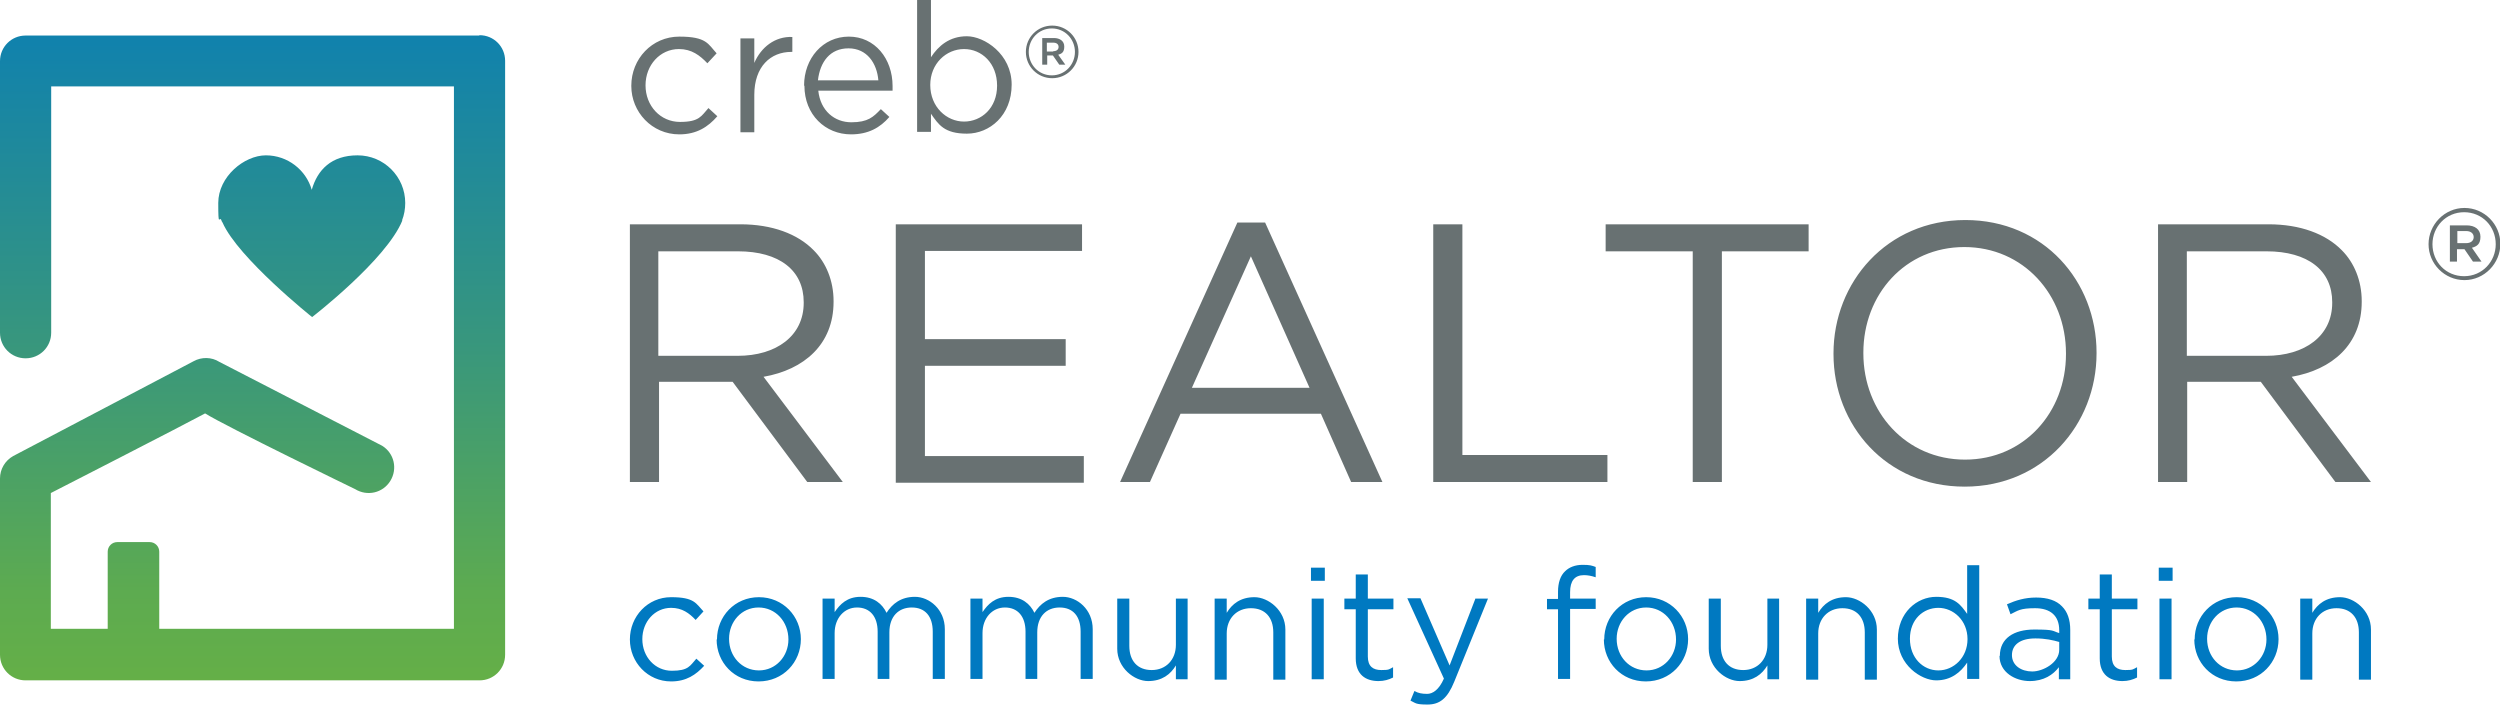
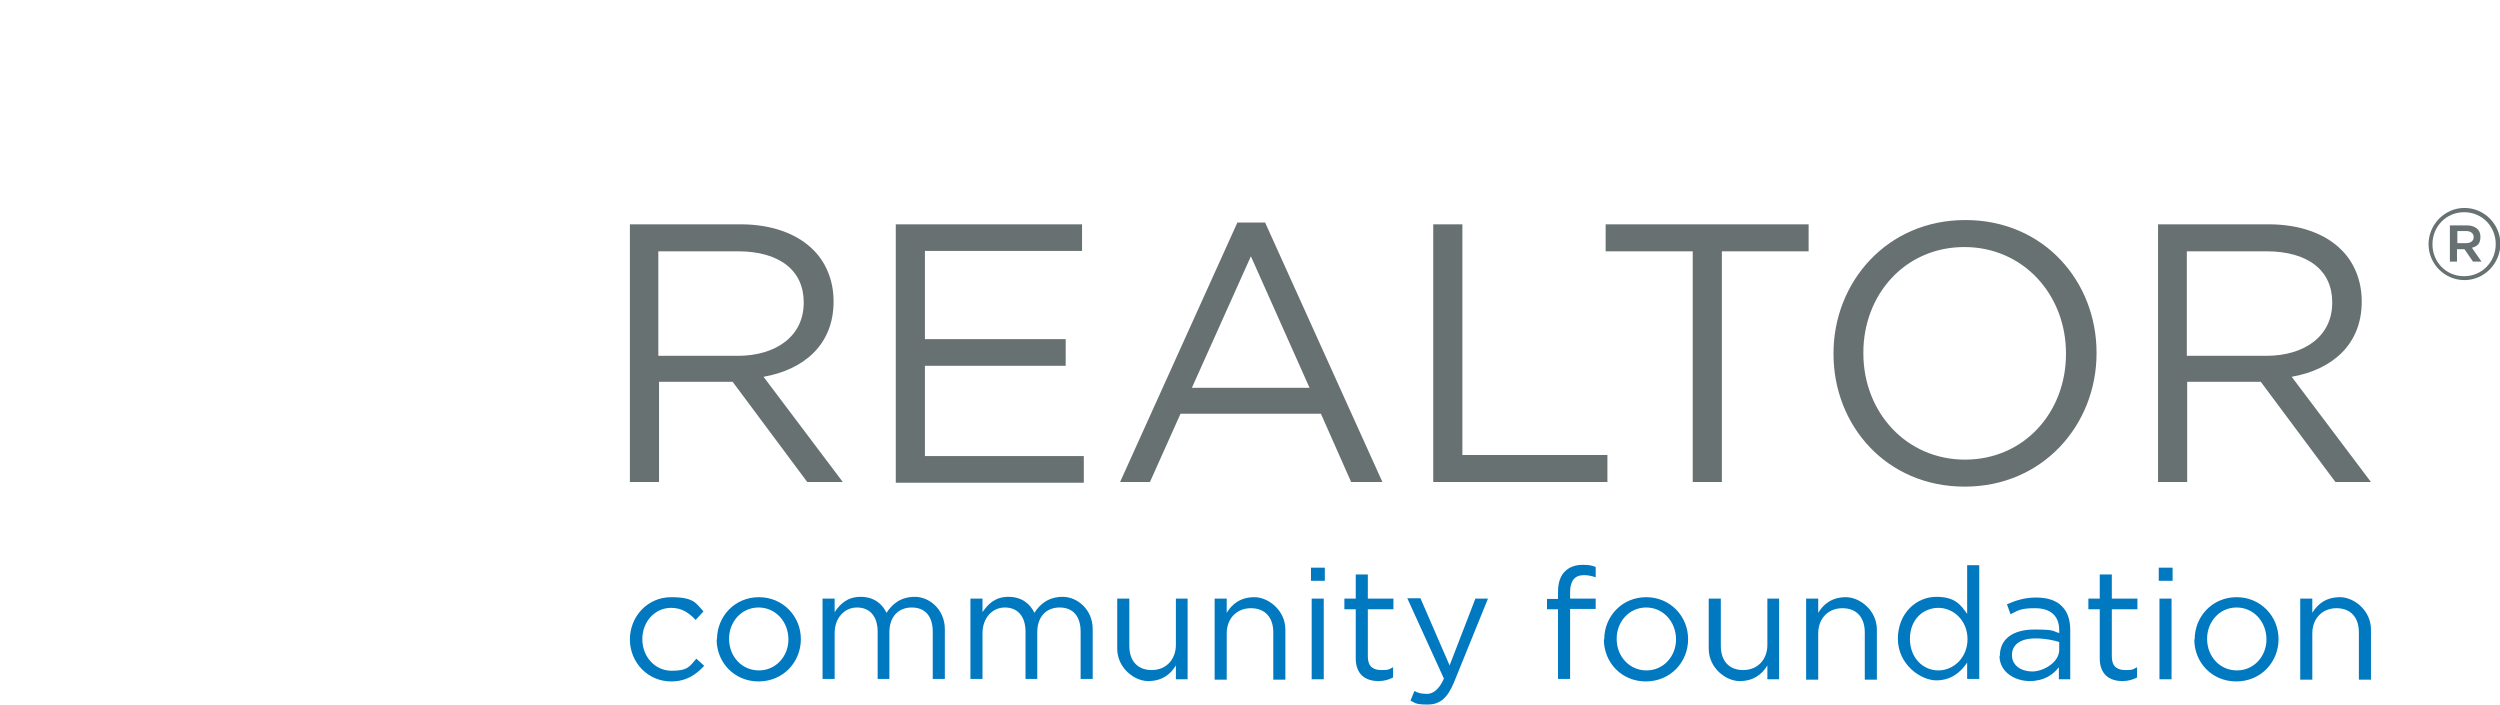
<svg xmlns="http://www.w3.org/2000/svg" xmlns:xlink="http://www.w3.org/1999/xlink" id="Layer_1" version="1.1" viewBox="0 0 703.3 198.3">
  <defs>
    <linearGradient id="New_Gradient_Swatch_3" data-name="New Gradient Swatch 3" x1="71" y1="-25.4" x2="71" y2="214.9" gradientUnits="userSpaceOnUse">
      <stop offset="0" stop-color="#006db6" />
      <stop offset="0" stop-color="#0079c1" />
      <stop offset=".5" stop-color="#37967e" />
      <stop offset=".8" stop-color="#5dab50" />
      <stop offset="1" stop-color="#6cb33f" />
    </linearGradient>
    <linearGradient id="New_Gradient_Swatch_31" data-name="New Gradient Swatch 3" x1="87.7" y1="-25.4" x2="87.7" y2="214.9" xlink:href="#New_Gradient_Swatch_3" />
    <style>.st0{fill:url(#New_Gradient_Swatch_31)}.st1{fill:#0079c1}.st2{fill:url(#New_Gradient_Swatch_3)}.st3{fill:#687172}</style>
  </defs>
  <path class="st3" d="M683.2 68.7c0-5.5 4.5-10.2 10.1-10.2s10.1 4.6 10.1 10.1-4.5 10.2-10.1 10.2-10.1-4.6-10.1-10.1m18.9 0c0-5-3.8-9-8.9-9s-8.9 4.1-8.9 9c0 5 3.8 9 8.9 9s8.9-4.1 8.9-9m-12.8-5.3h4.6c2.3 0 3.9 1.1 3.9 3.2s-1 2.7-2.4 3.1l2.7 3.9h-2.4l-2.4-3.5h-2.1v3.5h-2V63.4Zm4.5 5c1.3 0 2.1-.7 2.1-1.7s-.8-1.7-2.1-1.7h-2.5v3.4zM177.1 63.1h31.2c8.9 0 16.1 2.7 20.6 7.3 3.5 3.5 5.6 8.6 5.6 14.3v.2c0 12-8.3 19.1-19.7 21.1l22.3 29.6h-10l-21-28.2h-20.7v28.2h-8.2V63.1Zm30.4 37c10.9 0 18.6-5.6 18.6-14.9V85c0-8.9-6.8-14.3-18.5-14.3h-22.4v29.4zM252 63.1h52.4v7.5h-44.2v24.8h39.6v7.5h-39.6v25.4h44.7v7.5H252zM348.2 62.6h7.7l33 73h-8.8l-8.5-19.2h-39.5l-8.6 19.2h-8.4l33-73Zm20.2 46.5-16.5-37-16.6 37h33ZM403.2 63.1h8.2V128h40.8v7.6h-49zM476.1 70.7h-24.4v-7.6h57.1v7.6h-24.4v64.9h-8.2V70.7ZM515.8 99.6v-.2c0-20 15-37.5 37.1-37.5s36.9 17.3 36.9 37.3v.2c0 20-15 37.5-37.1 37.5s-36.9-17.3-36.9-37.3m65.4 0v-.2c0-16.5-12-29.9-28.6-29.9s-28.4 13.3-28.4 29.7v.2c0 16.5 12 29.9 28.6 29.9s28.4-13.3 28.4-29.7M607 63.1h31.2c8.9 0 16.1 2.7 20.6 7.3 3.5 3.5 5.6 8.6 5.6 14.3v.2c0 12-8.3 19.1-19.7 21.1l22.3 29.6h-10l-21-28.2h-20.7v28.2h-8.2V63.1Zm30.5 37c10.9 0 18.6-5.6 18.6-14.9V85c0-8.9-6.8-14.3-18.5-14.3h-22.4v29.4z" />
  <path class="st1" d="M177.2 179.9c0-6.5 5-11.9 11.6-11.9s7 1.8 9.1 4l-2.2 2.4c-1.8-1.9-3.8-3.4-6.9-3.4-4.6 0-8.1 3.9-8.1 8.8 0 5 3.6 8.9 8.3 8.9s5.1-1.4 6.9-3.4l2.2 2c-2.3 2.5-5 4.4-9.3 4.4-6.6 0-11.6-5.4-11.6-11.8M201.7 179.9c0-6.5 5-11.9 11.8-11.9s11.8 5.4 11.8 11.8c0 6.5-5 11.9-11.9 11.9s-11.8-5.4-11.8-11.8Zm20.1 0c0-5-3.6-9-8.4-9s-8.3 4-8.3 8.8c0 5 3.6 8.9 8.4 8.9s8.3-4 8.3-8.7M231.4 168.4h3.4v3.8c1.5-2.2 3.5-4.3 7.3-4.3s6.1 2 7.3 4.5c1.6-2.5 4-4.5 8-4.5s8.4 3.5 8.4 9.1v14h-3.4v-13.3c0-4.4-2.2-6.8-5.9-6.8s-6.3 2.5-6.3 7V191h-3.3v-13.3c0-4.3-2.2-6.8-5.8-6.8s-6.3 3-6.3 7.2V191h-3.4v-22.7ZM273 168.4h3.4v3.8c1.5-2.2 3.5-4.3 7.3-4.3s6.1 2 7.3 4.5c1.6-2.5 4-4.5 8-4.5s8.4 3.5 8.4 9.1v14H304v-13.3c0-4.4-2.2-6.8-5.9-6.8s-6.3 2.5-6.3 7V191h-3.3v-13.3c0-4.3-2.2-6.8-5.8-6.8s-6.3 3-6.3 7.2V191H273v-22.7ZM314.3 182.5v-14.1h3.4v13.3c0 4.2 2.3 6.8 6.3 6.8s6.8-2.9 6.8-7.1v-13h3.3v22.7h-3.3v-3.9c-1.5 2.5-3.9 4.4-7.8 4.4s-8.7-3.7-8.7-9.1M341.7 168.4h3.4v4c1.5-2.5 3.9-4.4 7.8-4.4s8.7 3.7 8.7 9.1v14.1h-3.4v-13.3c0-4.2-2.3-6.8-6.3-6.8s-6.8 2.9-6.8 7.1v13h-3.4v-22.7ZM368.8 159.7h3.9v3.7h-3.9zm.2 8.7h3.4v22.7H369zM381.4 185.1v-13.7h-3.2v-3h3.2v-6.8h3.4v6.8h7.2v3h-7.2v13.3c0 2.8 1.5 3.8 3.8 3.8s2.1-.2 3.3-.8v2.9c-1.2.6-2.5 1-4.1 1-3.6 0-6.4-1.8-6.4-6.4ZM415 168.4h3.6l-9.5 23.4c-1.9 4.7-4.1 6.4-7.5 6.4s-3.3-.4-4.8-1.1l1.1-2.7c1.1.6 2.1.8 3.6.8s3.3-1.1 4.7-4.3l-10.3-22.6h3.7l8.2 18.9 7.3-18.9ZM438.3 171.4h-3.1v-2.9h3.1v-2c0-2.6.7-4.6 2-5.8 1.1-1.1 2.8-1.8 4.9-1.8s2.6.2 3.7.6v2.9c-1.2-.4-2.2-.6-3.3-.6q-3.9 0-3.9 4.8v1.8h7.2v2.9h-7.2V191h-3.4v-19.7ZM451.3 179.9c0-6.5 5-11.9 11.8-11.9s11.8 5.4 11.8 11.8c0 6.5-5 11.9-11.9 11.9s-11.8-5.4-11.8-11.8Zm20.2 0c0-5-3.6-9-8.4-9s-8.3 4-8.3 8.8c0 5 3.6 8.9 8.4 8.9s8.3-4 8.3-8.7M480.7 182.5v-14.1h3.4v13.3c0 4.2 2.3 6.8 6.3 6.8s6.8-2.9 6.8-7.1v-13h3.3v22.7h-3.3v-3.9c-1.5 2.5-3.9 4.4-7.8 4.4s-8.7-3.7-8.7-9.1M508.1 168.4h3.4v4c1.5-2.5 3.9-4.4 7.8-4.4s8.7 3.7 8.7 9.1v14.1h-3.4v-13.3c0-4.2-2.3-6.8-6.3-6.8s-6.8 2.9-6.8 7.1v13h-3.4v-22.7ZM533.9 179.8c0-7.5 5.4-11.9 10.8-11.9s6.9 2.3 8.7 4.8V159h3.4v32h-3.4v-4.6c-1.8 2.7-4.5 5-8.7 5s-10.8-4.3-10.8-11.8Zm19.6 0c0-5.3-4-8.8-8.2-8.8s-8 3.2-8 8.7c0 5.4 3.7 8.9 8 8.9s8.2-3.6 8.2-8.8M562.6 184.5c0-4.9 3.9-7.4 9.7-7.4s5 .4 7 1v-.8c0-4.1-2.5-6.2-6.8-6.2s-4.8.7-6.9 1.7l-1-2.8c2.5-1.1 5-1.9 8.2-1.9s5.7.8 7.3 2.5c1.5 1.5 2.3 3.7 2.3 6.6v13.9h-3.2v-3.4c-1.6 2.1-4.2 3.9-8.2 3.9s-8.5-2.4-8.5-7.1Zm16.7-1.7v-2.2c-1.7-.5-3.9-1-6.7-1-4.3 0-6.6 1.8-6.6 4.7s2.6 4.6 5.7 4.6 7.6-2.5 7.6-6.1M590.7 185.1v-13.7h-3.2v-3h3.2v-6.8h3.4v6.8h7.2v3h-7.2v13.3c0 2.8 1.5 3.8 3.8 3.8s2.1-.2 3.3-.8v2.9c-1.2.6-2.5 1-4.1 1-3.6 0-6.4-1.8-6.4-6.4ZM607.3 159.7h3.9v3.7h-3.9zm.2 8.7h3.4v22.7h-3.4zM617.4 179.9c0-6.5 5-11.9 11.8-11.9s11.8 5.4 11.8 11.8c0 6.5-5 11.9-11.9 11.9s-11.8-5.4-11.8-11.8Zm20.2 0c0-5-3.6-9-8.4-9s-8.3 4-8.3 8.8c0 5 3.6 8.9 8.4 8.9s8.3-4 8.3-8.7M647.1 168.4h3.4v4c1.5-2.5 3.9-4.4 7.8-4.4s8.7 3.7 8.7 9.1v14.1h-3.4v-13.3c0-4.2-2.3-6.8-6.3-6.8s-6.8 2.9-6.8 7.1v13h-3.4v-22.7Z" />
-   <path class="st3" d="M177.6 24.1c0-7.5 5.8-13.8 13.5-13.8s8.1 2.1 10.5 4.7l-2.6 2.8c-2.1-2.2-4.4-4-8-4-5.3 0-9.4 4.5-9.4 10.2 0 5.8 4.2 10.3 9.7 10.3s6-1.7 8-3.9l2.5 2.3c-2.6 3-5.8 5.1-10.7 5.1-7.7 0-13.5-6.3-13.5-13.6ZM208.3 10.8h3.9v6.9c1.9-4.4 5.8-7.5 10.7-7.3v4.2h-.3c-5.8 0-10.4 4.1-10.4 12.1v10.5h-3.9zM226.2 24.1c0-7.7 5.3-13.8 12.6-13.8s12.3 6.2 12.3 13.9v1.3h-20.9c.6 5.7 4.6 8.9 9.3 8.9s6.2-1.5 8.3-3.7l2.4 2.2c-2.6 3-5.9 4.9-10.8 4.9-7.2 0-13.1-5.5-13.1-13.7Zm20.9-1.5c-.4-4.8-3.2-9-8.4-9s-8 3.8-8.6 9zM261.9 32.1v5H258V0h3.9v16.1c2.1-3.2 5.2-5.9 10.1-5.9s12.6 5 12.6 13.6c0 8.7-6.2 13.8-12.6 13.8s-8-2.6-10.1-5.6Zm18.6-8c0-6.3-4.3-10.3-9.3-10.3s-9.5 4.1-9.5 10.1c0 6.2 4.6 10.3 9.5 10.3s9.3-3.8 9.3-10.1M288.6 14.6c0-4.1 3.3-7.4 7.4-7.4s7.4 3.3 7.4 7.4-3.3 7.4-7.4 7.4-7.4-3.3-7.4-7.4m13.8 0c0-3.6-2.8-6.6-6.5-6.6s-6.5 3-6.5 6.6 2.8 6.6 6.5 6.6 6.5-3 6.5-6.6m-9.3-3.9h3.4c1.6 0 2.9.8 2.9 2.4s-.7 2-1.7 2.3l2 2.8H298l-1.8-2.6h-1.6v2.6h-1.4v-7.5Zm3.2 3.7c1 0 1.5-.5 1.5-1.2s-.5-1.2-1.5-1.2h-1.8v2.5h1.8Z" />
-   <path class="st2" d="M134.8 10H7.2c-4 0-7.2 3.2-7.2 7.2v76.4c0 4 3.2 7.2 7.2 7.2s7.2-3.2 7.2-7.2V24.3h113.3v152.6H44.8v-21.7c0-1.5-1.2-2.7-2.7-2.7H33c-1.5 0-2.7 1.2-2.7 2.7v21.7h-16v-38.2s37.5-19.2 43.4-22.4c6.1 3.8 42.2 21.3 42.2 21.3 3.4 2.1 7.8 1.1 9.9-2.3s1.1-7.8-2.3-9.9l-45.8-23.6c-2.2-1.4-5-1.4-7.2-.2L3.7 128.3C1.4 129.6 0 132 0 134.6v49.6c0 4 3.2 7.2 7.2 7.2h127.7c4 0 7.2-3.2 7.2-7.2V17.1c0-4-3.2-7.2-7.2-7.2Z" />
-   <path class="st0" d="M113.1 62c.6-1.5.9-3.2.9-4.9 0-7.4-6-13.4-13.4-13.4s-11.3 4.1-12.9 9.7c-1.6-5.6-6.8-9.7-12.9-9.7s-13.4 6-13.4 13.4.3 3.4.9 4.9c0 .2.2.4.3.6 4.4 10 25.2 26.6 25.2 26.6s20.9-16.1 25.4-27.2Z" />
</svg>